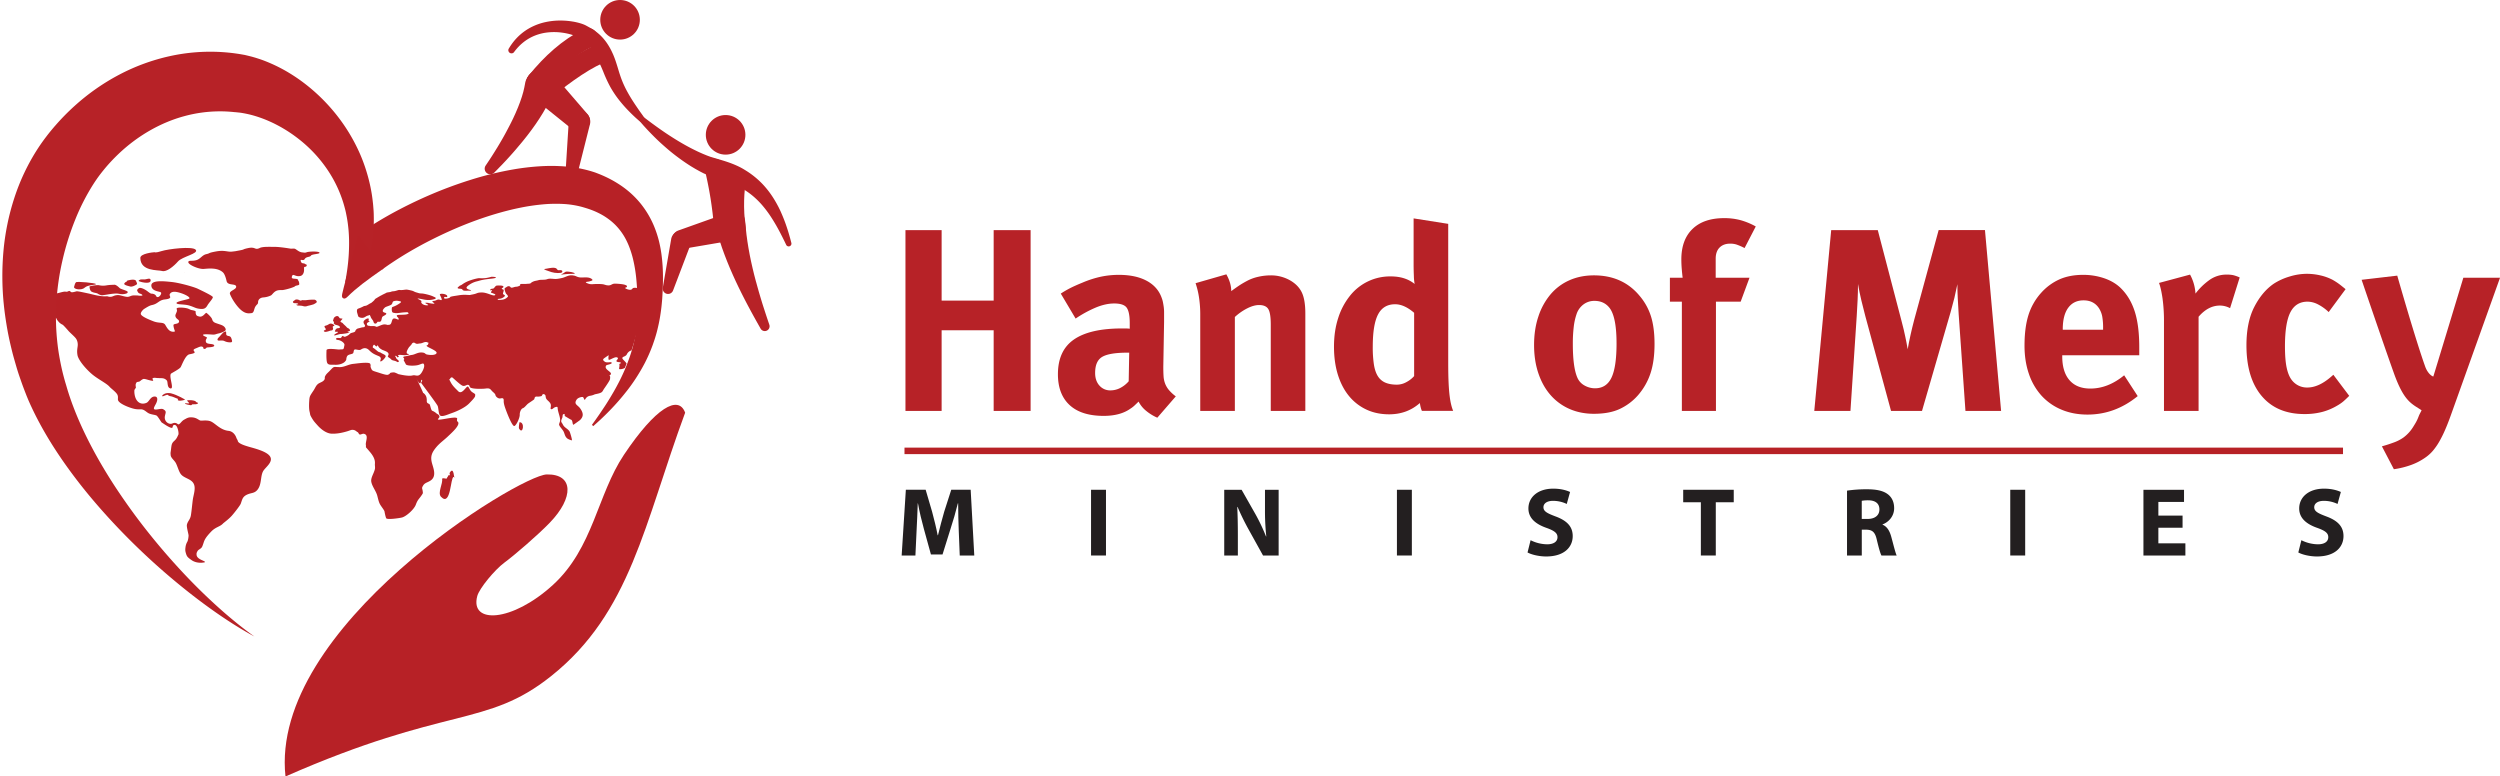
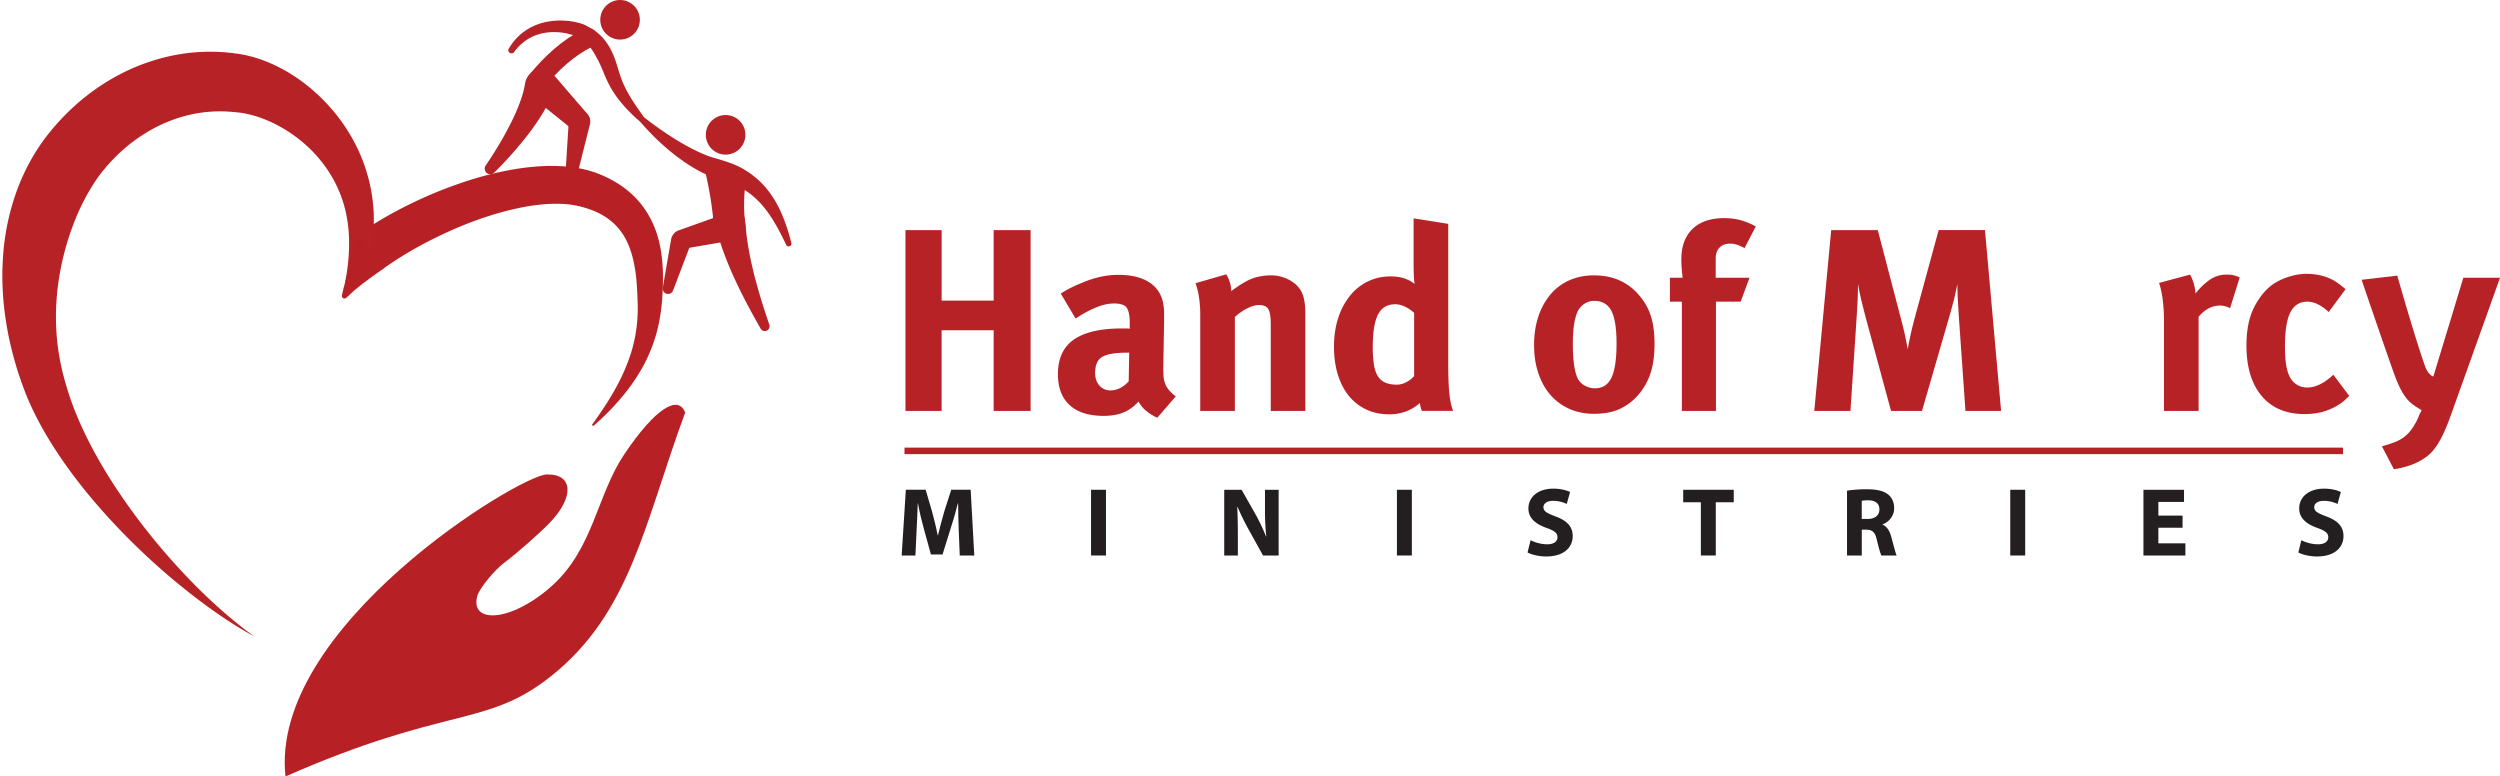
<svg xmlns="http://www.w3.org/2000/svg" id="BG_No_Padding" data-name="BG No Padding" viewBox="0 0 3843.35 1193.68">
  <defs>
    <style>.cls-1,.cls-4,.cls-7{fill:none;}.cls-2{clip-path:url(#clip-path);}.cls-3{fill:#b72126;}.cls-4{stroke:#b72227;stroke-linecap:round;stroke-linejoin:round;stroke-width:30px;}.cls-5{fill:#b72227;}.cls-6{fill:#231f20;}.cls-7{stroke:#b72126;stroke-miterlimit:10;stroke-width:10px;}</style>
    <clipPath id="clip-path">
-       <path class="cls-1" d="M469,978.14C315.27,950.57,162.77,819.63,73.18,630.21s34.19-344.85,214.2-344.85c155.27,0,227.29,104.09,248.66,129.07,80.39-108.93,272.78-115.31,383.3-90.28s80.22,246-35.06,353S608.92,895.17,469,978.14Z" />
-     </clipPath>
+       </clipPath>
  </defs>
  <title>hand-of-mercy-logo</title>
  <rect class="cls-1" width="3843.35" height="1193.68" />
  <g class="cls-2">
    <path class="cls-3" d="M262.56,604.58c10.39,2.61,22.58,9.85,21.92,10-4.66,1.37-9.28,2.14-11.06.58-0.85-.75,1.06-1.44.3-1.88s-4.38-1.7-7.77-3.16c-2.91-1.25-6.23-.9-7.29-2.52-1.64-2.48-8,2.76-9.31,1.42-0.84-.83,3.62-5.35,10.48-4.76" />
    <path class="cls-3" d="M905.56,709.29c-5.23-.73-25.13-0.67-22.68-5.39,0.88-1.69,4.7-2,7.3-1.81,3,0.21,6.26,2.24,9.48,2.76,4.08,0.66,20,2.89,13.91,6.22-2.47,1.34-5.54-1.24-8-1.78" />
    <path class="cls-3" d="M798.58,649.11c0.18-.12-1.6,7.88-0.59,9.71,5.79,10.53,9.65-10.21.59-9.71" />
    <path class="cls-3" d="M524.11,513.49c3.62-.1,14.14-1.81,13-2.54-0.8-.51-2.34.3-2.7-0.72s4.94-.57,3.4-3.3-3.12-1.86-4.89-4-4.56-4.17-5.76-5.79-4.36-1.7-3.62-3.17,4-4.17,2.48-4.23-3.81-.25-4.25-1,0-1.11-2-2.43-5.64.89-6.47,2.65-0.38.61-1.29,4c-0.27,1,.07.22,1.14,1.62s-0.6,1.73.07,2.65a6.29,6.29,0,0,0,2.72,2.13,20.17,20.17,0,0,1,4.58,1.37,4.38,4.38,0,0,1,1.74,1.35c0.32,0.39.89,1.67-.88,2.2s-3.52,0-4.57,1.56-0.09-1.37-1.91,3.23c-0.71,1.8,4.83.33,4.72,1.45s-5.83,3.22-5.89,4.74,9.42-2.42,10.36-1.76" />
    <path class="cls-3" d="M679.63,736c1.93-2.09,6.35.86,7.31-.63,1.32-2-.25-2.33,1.17-1.77,0.23,0.09.59-3,1.47-2.85,3.63,0.54,1.17-2.94,1.5-3.51,7-12,6.77,9.34,7.72,7.6,0.35-.64-0.67-1.56-1.4-1.57-5,0-4.09,46.23-19.3,30.59-6-6.13,3.2-20.62,1.53-27.86" />
    <path class="cls-3" d="M1015.23,535c1.63-1.09.83,1.55,0.64,3.17-0.93.82-4.38,0.57-4.74,0.88a8.55,8.55,0,0,0-1.75,3.08s-6-.69-7.74,0c-2.57,2.43-4.55,0-3.59-2,0.24-.49,2.34-1.69,4.47-3s0.8-4.6,2.16-6.31,6.73,7.14,10.54,4.17" />
    <path class="cls-3" d="M1003,554.13c-1.47,2.35-2.33,8.7-3.31,9.78s-3.4,2-4.86,2.36-2.61-.2-4,0.22-4.3,1.07-4.71,1.91-1.63,2.71-3.6,1.18,2.06-1.7.85-3.09-12.63,2.79-14.81,1.9c-2.43-1,6.31-5.13,12.49-5.58s6.66-5.77,8.55-5.77,0.87,1.69,5.28-1,3.47-8.83,3.9-9.87,2.09-2.32,3.38-1.71,1.63,1.72,2.47,3.7S1004.51,551.78,1003,554.13Z" />
    <path class="cls-3" d="M344.94,510.2c-1.89.39-6.54,6.5-8.45,8.34-0.8.77-2.94,2.78-1.75,4.5,1,1.5,6.25-.51,10.07,1.2a19.23,19.23,0,0,0,8.48,2.06c4.55,0.35,3.71-2.09,2.73-5.06-0.38-1.16-.82-2.88-2.26-3.8-2.23-1.43-2.61-.31-5.23-2-1.48-.94-0.26-4.83-1.36-5.7-0.59-.47-1.49.29-2.24,0.43" />
    <path class="cls-3" d="M113.89,440.94c-1.09,4,11.79,5.79,16.31,1.28s18-4,17.4-5.57-29.26-4.41-30.78-2.69S115,436.91,113.89,440.94Z" />
    <path class="cls-3" d="M149.5,451c-3.39-1-5-.86-8.41-2.46s-3.26-7.56-3.59-7.82c-0.8-.63,10.84-2.92,14.62-2.25a28.48,28.48,0,0,0,11.9.19c6-.94,9.27-0.65,11.67-0.93s6.45,3.32,8.21,5.08,11.14,3.8,12.25,5.65c0.38,0.64.32,2.15-2.31,2.91s-5.69,1.41-11.37.22-17,1.24-21.26,1.79-4.06.77-6.28,0.29A20.72,20.72,0,0,1,149.5,451" />
    <path class="cls-3" d="M215.84,412.69c-0.06-1.1-.14,0,0-0.5" />
    <path class="cls-3" d="M283.72,418.61c0.59-.64,0,1.6-0.1-0.67" />
    <path class="cls-3" d="M1105.07,818.52c0.59-.53,1-1.91,1.77-1.59,3.06,1.39,5.22,1.15,3.89,2.47,0,0,1.15-1.53,1.22-.68,0.24,3.2-1.43,8.54-3.71,9.35-4.9,1.74-7.32,6.27-9.06,7.4-3.41,2.21-11.64-1-11.39-.7,0.83,0.94-1.08,0-1.36-.13-1.75-1.09,1.77-2.23,3.32-3.41,4.34-3.3,13.94-6.38,15.32-12.72" />
    <path class="cls-3" d="M1113.7,819.11c5.32-4.29-2.91-3.79-3.11-6.27-0.08-1,3.56-2.73,3.53-4.8,0-3.45-5-3.59-2.14-4.67,0.78-.3,1.27.48,0.65-0.23-1-1.15-6.22-3.89-5.62-6.46,0.29-1.24,6.52,2.6,5.18,4.31-2.24,2.86,1.12,3.88,3.56,4.69,0.89,0.29-.8-1,0-2.1,1.13-1.6,2.87,3.37,5,4.45,0.79,0.4,3.35-.74,3.36-0.73,1.81,2.1,3.93,5.73.32,4.45-0.51-.18-10.87,10.75-10.7,7.35" />
    <path class="cls-3" d="M852.8,411.81c5,0.86,2.74,4.17,7.08,3.56s5.36,1.49,4.23,3.19-10.48,1.6-16.29-.25-13.89-4.55-10.44-4.82S847.82,410.95,852.8,411.81Z" />
    <path class="cls-3" d="M869.21,418c1.73-.95,5.1-0.29,7.86.06s7.42,2,6,2c-0.14,0,2.78.86-3.23,0.92a133.09,133.09,0,0,0-16.23,1.16c-2.35.44,0.66-1,1.72-1.58" />
    <path class="cls-3" d="M1003.07,428.27a42.61,42.61,0,0,0,5.8.8c1.89,0,7.68.83,7.45,1.41s-8.58,2.57-10.39,2-5.11.14-7.17,0.24a20.2,20.2,0,0,0-2.89.1c-1.57.22-6.62-.71-7.89-1.52s-0.26-1.63-.33-1.27-0.57-.36,1.13-1.1a14.41,14.41,0,0,1,5.91-1c0.94,0.22,1.43.54,3.09,1S1000.73,427.93,1003.07,428.27Z" />
    <path class="cls-3" d="M1019.11,430.14c0-1.18,4.86.56,6.7,0.54s10.13,0.55,9.17,1.51-8.82.58-10.54,0S1019.11,431.32,1019.11,430.14Z" />
-     <path class="cls-3" d="M717.7,433.1c5.55-2.61,15-5.21,18.85-5.48a55.09,55.09,0,0,0,10.16-.15c5.17-.71,8.29-2,9.49-2,2.39,0.08,6.34.35,6.18,1.11-0.34,1.62-8.5,1.76-16.4,3s-8.64,2-14,3.24a35.42,35.42,0,0,0-13.46,7.24c-1.55,1.65-2.16,3,.71,4.44s5.48,1.29,4.85,2-3.53.28-5.7,0.4-6.58.44-7.48-1.69-7.34-.68-7.27-2.52,1.5-1.56,2.25-2.59,1.65-1.08,3.18-1.84S712.15,435.71,717.7,433.1Z" />
    <path class="cls-3" d="M1014.26,817.28c3.32,1.83,14.07-2.48,11.94,5.56-0.66,2.5-17,3-10.54-.65,3.42-1.94-1.4-3.6-1.4-4.9" />
    <path class="cls-3" d="M911.43,754.62c1.24-1-.64,2.16.44,2.19,0.86,0,7.92-5.67,9.8-6.36,2.76-1,6.64-1,9.24-2.13,3.78-1.71,4.73-3.37,7.78-5.78,3.41-2.7-4.94-1.31,4.38-2.21,1.26-.12-0.32-4,0.07-4.45,0.75-.82,2.92,1.79,3.3.6,1.22-3.88,1.61-7.75,5-8.05,0,0,3.92,5,7,4.35,3.45-.72,5.15.59,4.93-0.2-0.51-1.78.9-7.52,4.51-8.22,1.92-.37,2,2.68,2.65-4.84,0.24-2.63,10.7-1.45,13.84,2.24,0.34,0.4-.4,1.52.29,2,0.2,0.14,1.59-2.44,1.7-1.8,0.17,1,.42.63,1.16,1.26,1.81,1.54-2.58,3.87-2.65,4.31-1.07,6.25,3,9.52,10.08,11.12,9.31,2.09,6.8-3.68,8.48-12.77,0.29-1.6.93-8,3.34-8.18,1.29-.12,11.11,24.34,12.46,26.16s6.81,4.66,8.18,6.22c0.89,1,2.68,7.31,6.07,6,13.33-5,12.15,20.88,5,34.81-1.49,2.91-4.31,10.22-6.45,12.89-1.27,1.58-13.07,10.21-12.64,7.57,0.22-1.34-.49-0.52.46,0.49,0.38,0.41-5.77-2.61-5.67-2.56,0.79,0.38.14-.71,0.88-1.15s-8.16,2.71-11.56,1.3c-3.11-1.29-3.88-3.24-6.05-5-0.44-.35-1.23-3.51-1.62-4.09-1-1.47-3.33,1.9-3.72.06-0.46-2.2,2-5-.22-4.68-0.36.05-2.68,5.94-4.1,3.31-0.45-.83,6.41-9.1,3-9s-3.61,7-6,8.39c-1,.6-2-1.06-2.83-1.91-3-3.06-4.1-8.95-13.34-9.73-6.12-.52-14.46,2-20.15,3.76-2.4.75-3,2.7-5,3.33-3,1-5.7,0-8.78.6-6,1.19-9.92-3.86-19.29-.84-0.17.06,1.31-6.67,0.66-9.08-0.9-3.33-9.72-15.79-7.18-15.75,1,0,.77,1.56,1.66,1.49s-1-3.31-1-3.35c1.62-.77,2.26,1.26,1.88,2.62s-2.19-13.27-.08-15" />
    <path class="cls-3" d="M465.75,470.53c-4.51-1.32-8.79,0-9.82-1.72s3.45,0,2.41-1.65-5.37-.47-7-1.5-1.28-2.22,1-3.63,1.32-1.41,3.3-1.62,5.18,1,5.18,1.46c0,0.69,3.27-.1,3.52-0.32,0.44-.38,3.76.33,6.86-0.18a77.14,77.14,0,0,1,12.34-.65c1.39,0.23,3.83,1.86,3.37,3.74-0.27,1.1-4,2.92-4.51,3.27A74.18,74.18,0,0,1,474,470C472.12,470.34,470.26,471.86,465.75,470.53Z" />
    <path class="cls-3" d="M1033.31,715.64c-2-.43-5.59-3.83-7.25-6-1.2-1.6-2.08-5.86-3.21-5.07-0.52.36,2.65-.73,1.9-1.73-0.56-.75-7.47-5.53-8.72-6.3-4.79-2.93-18.72-10.5-24.28-9.72-2.63.37-10.36,9.14-11.85,4.35-1.28-4.13.15-6.18-4.55-7.5-1.26-.35-7.43,0-7,2.72,0.31,2,7.86.76,9.68,2.34,2.58,2.23-4,4.19-6.15,2.33-0.74-.65,3.22,4.56,3.21,4.56-0.83,1.74,2-3.91,2.83-3.87,7.46,0.43,25.12,9.94,17.27,15.25-1.31.88-1.54,2.11-4,2.35-0.57.05,8.42,0.81,8.88,0.88,4.33,0.64,10.45,3.8,9,.57-0.18-.39,2.45-3.19,2.26-3.8-1.29-4.19,7.8,3.28,10.74,5.09s5.47,4.54,10,4.79c1.76,0.1,3.33-.73,1.26-1.18h0Z" />
    <path class="cls-3" d="M513.18,501.19c2.43-.53-1.28-3.27-3.82-3.65s-3.76,1.06-6,2.14-4.69,1-4.51,2.38a7.58,7.58,0,0,0,1.94,3.39c0.44,0.51,0,.81-0.59,1.84s-2.11-.1-2.24,1.05-0.18.74,1,1.61,6.31-.64,8.15-1.43,4,0.05,4.71-2.26-0.62-2.87-.29-3.82A1.78,1.78,0,0,1,513.18,501.19Z" />
    <path class="cls-3" d="M840.2,613.6c1.7,2.35,4.29,3.67,6,6.84s-0.37,7.64.46,8.24c2.38,1.71,3.76-1.94,7.35-2.88,3.94-1,2.94.06,3.56,4,0.86,5.48,4.55,13.38,3.26,18.08s-1.83,3.87-.82,6.39c0.83,2.06,5.17,6.45,6.57,9.47,1.68,3.64,1.86,7.07,5.18,10.05,1.66,1.49,6.43,3.17,7.3,3.17,1.09,0-2.76-12.44-3.35-13.44-2.86-4.83-7.94-5.65-10.53-11.09-2-4.12-3.92-3.12-.67-10.47,0.49-1.12.18-4.27,1.07-4.83,3.91-2.47,1.77,1.82,3,2.65,0.34,0.23,8.24,4.94,8.31,5,4,0.67,2.69,6.67,4.5,8.29,0.12,0.11,10-7,10.15-7.16,5.79-5.57,5.46-10.71.67-17.68-4-5.87-10.56-6.47-5.79-13.81,2-3,6.87-4.25,9.15-4.13s2.37,6.45,4.08,3.59c2-3.32,4.07-4.95,8.05-5.53s6.24-2.09,7.35-2.3c12.38-2.37,10.2-3.59,14.07-9.07s8.61-12.58,8.7-14.18,0.58-4-.4-4.9,0.33-1.19.6-1.39c5.76-4.5-10.92-8.08-6-14.78,0.76-1,9.08-1.89,8.37-4.06s-7.18.84-10.63-1.66-3.36-3.68.24-6.12c9.29-6.29,4.17-3.83,5.63,2.81,0.55,2.5,11-6.36,14.11-2.52,1.2,1.48-2.51,3.81-2.1,5,0.9,2.56,9.19.52,6,3.74-0.92.93-1.87-.2-1.55,1,1,3.71-1.56,7.48.52,7.62,1.82,0.12,7.45-.15,10.64-4.48s-6.68-10-6.52-12.59,5.16-2,7-5.93,6.58-7.12,10.43-5.37c7.35,3.33,16.61-11.15,21.51-15.66s5.38-12.47,4.63-11,3.09-7.32,2.52-8c-2.23-2.49-3-3-5.87-3.05s-4.2.2-7.16,0a14.92,14.92,0,0,1-6.16-1.47c-2.35-1,0,0,10.24-7.74a36.52,36.52,0,0,1,24.37-7.63c5.67,0.09,23-.42,25.41-1.48s10.32-6.09,11.64-6.53,8.34-1.49,9.55-.52-1.15,3.07-.28,3.8,3.62-1.69,7.47-2.75,2.51-3,4-3.35,4.69-1.48,4.77-.48-1.78.82-2.54,2.81-1,3.55-4.25,4.11-6,3.09-10.22,5.39c-4.91,2.67-10.37,4.83-12.76,8.62s3,17.71,3.67,17.79,8.28-8.08,9.42-9.52,8.17-2,7-3.49,0.7-4.38,1.84-4.34,0.73,1.18,2.39.63,0.58-5.09-.48-6-2.26.56-3,.15c-1.58-.85,3.06-5.75,6.48-6.8s16.35-3.38,17.94-2.43c3.38,2,9.82-2,11.35-2.52s11.41-3.8,13.87-4.35,5.63,1.1,7.1.4,1.26-1,.85-1.95-5.93-4.15-6.11-5.11,6.76-.07,7.17-1,1.86-10.35.6-13.1-29.64-4.58-34.16-3.73a96.65,96.65,0,0,1-13.05,1.39c-2.94.08-11.85,0.4-19.6-2.94s-17.61-1.71-22.15-1.55-9.8-3.7-11.68-4.34-6.79-.4-12-0.84-14.59-1.47-17-.51-5.68,5.06-9.92,4.54-3.49-.54-12-1.86-6.34,1.65-9.45,2.57-8.83-1.76-9-2.47,1.9-1.09,2.29-1.38,0.29,0.28.33-.73,1-1.16-2.3-2.63-13.64-2.16-17-2-5,2.58-8.39,2.61-3.52-.2-7.44-1.35-14.43-.73-16.42-0.59a16.78,16.78,0,0,1-9.67-1.51c-5.08-2.18,1.63-2,3.79-2.68s4.35-1.25,4.52-2c0.26-1.14-2.84-3.57-7.53-4s-6.31.1-9.65,0a17.76,17.76,0,0,1-7.32-1.58,14.88,14.88,0,0,0-4.88-1.48,16.06,16.06,0,0,0-8.61.72c-3,1-6,2.54-8.8,3.11s-6.73,1.57-10.53,1.51-8.56-1.12-12.33.33-9.68.43-13.31,1.51-5.62.83-9.11,2.6-2.1,2.4-5.08,2.76,0.92-.18-3.86.3-10.27-.67-10.21,1.28c0,1.07.43,1.22-1.92,2.14a10.52,10.52,0,0,1-4.12,1,14.32,14.32,0,0,0-2.79.48c-1.29.29-2.35,1-4.37,0.95s-1.11-1.5-3.57-2.16-4.29,1.69-6.36,2.54,0.92,7.76,1.36,8.55,4.22,3.9,2.79,5.19-3,3.25-7.24,4.15c-3.78.81-9.07,0.75-8.24-.39s3-.41,5.59-1.42a11.83,11.83,0,0,0,5-3.14c1.91-1.81-2-2.45-2.4-3.73s1.23-4.06,1-5.53c-0.31-2-1.89-.9-2.83-2.23s2.83-1.51,2.43-3.43-5.38-1.71-9.29-1.71-4.22,4.84-7.35,4.88-3.85,1.64-3.73,2.26c0.2,1,2.75-.64,3,0.34,0.15,0.68-2.68,2.63-1.66,3.4s9.1,2.6,5.8,4.11-11.75-4.28-19.84-4.27-6.57,1.57-13.85,2.93-2.72,1-9.19.76A55,55,0,0,0,705,454c-2.46.49-13,1.73-12.92,2.73,0.06,1.78-11.7,4.28-9.09.26,1-1.61,4.11.85,4.58-1,1.06-4.26-12.49-5.78-11.31-2.84s5.34,9.79.6,7.93-5.13,1.15-10.53,1.57,4.42,4.29.6,4.27-9.94-1.53-7-1-5.71-1.24-6.07-.23,8.33,3.72,2.39,3.7c-6.11,0-9.75-4-8.4-5.77s-8.44-4.77-5.07-4.64,8.81,1.73,12,2a30.62,30.62,0,0,0,13-1.08c5.15-1.72-.33-3.35-1.42-3.92-3-1.57-9.54-3.48-15.29-4.5-3.39-.6-4.76-0.1-7.12-0.8s-4.12-1.17-5.37-1.62a31.93,31.93,0,0,1-3.21-1.51c-1.77-.84-6.95-1.82-8.55-2.13s-3.12-.2-6.09.18a20,20,0,0,1-2.73.28,19.6,19.6,0,0,1-4-.13c-1.83-.13-5.24,1.75-8.95,2s-3.21.81-5.42,1.21-2.32.31-3.8,0.65,0.4-.69-2.17.69-4.24,2-6.54,3.31,0.37-.34-2.94,1.54-4.83,2.89-6.5,3.84-1.41,1.83-3.21,3.46-1,1.09-2.15,1.86,0.18,0.46-2.46,1.76-2.88,1.75-5.4,3.13-4.41.93-5.42,1.62a57.91,57.91,0,0,1-5.76,2.69c-1.15.5-3.8,1.06-4.21,2.39a7.41,7.41,0,0,0-.26,3.46c0.14,1.3,1.24,4.48,1.74,6.51s6,3.85,9.58,2,2.21-1.63,5.35-2.71c3.19-.47,2.46-2.88,4.7,2.84,0.53,1.36,2.28,3.34,3.29,5s0.73,4,3.14,4.41,2.89-1.86,3.82-2.64,4.71,1.54,5.87-2.68,0.81-5,3.29-6.29,7.16-3.87,1.91-5.15-2.83-5.11.31-7.94c1.4-1.26,6-2.3,9.16-4s1.67-4.81,4.23-5.61a14.15,14.15,0,0,1,7.44-.42c2.09,0.45,5.71.6,2.65,3.05-9.37,6.65-12.17,5.39-12.71,7.14s-0.36,5.33.39,6.66,1.58,1.27,4.84,1.79,8.49-.83,13.08-1.08,6.69-.44,5.95-0.17c-1.06.39,4,1.29-.59,2.91s-16.1.19-16.23,2.18,2.82,2.93,2.91,5.42-4.66-2-8-.78-1.95,8.86-6.5,9.48-2.2-.21-6.81-0.56-11.36,4.38-13.24,3.59-2-1.14-6.47-1-3.95-.33-3.46-0.57c0.19-.09-3.47,1.06-4.35-2s3.55-3.46,4.07-4.74-2.29,1.35-1.31-2.81-8.26.47-8,4.07,2.83,3.83,2.12,6.18-2.2,1.12-6.23,2.35-4.83.94-6.1,2a5.93,5.93,0,0,0-2.41,3.05c-0.23,1-1,1.74-5,2.72s-3.07,2.37-6.91,4.42-5.33,2.42-6.81.52c-2.45-.33-2.11,3.25-4.48,3.2s-6.46-.82-6.33,1.26,2.4,1.19,5.42,2.27,5.72,3,7,5.2c0.8,1.38.3,2.37-.09,4.45-1,5.35-1.25,3.74-7.61,4.46-1.94.22-19.29-2.85-19.46,1.15-0.19,4.57-.6,16.17,1.16,19.58s6.42,2.56,12.58,2.72,11.94-2,14.59-4.85c3.3-3.55,1.22-3.3,3-7.7s9.11-3,9.93-6,0.52-5.35,3.59-5,5.87,1.54,8.1.11,7.13-4.31,12.42.92,8,6.34,14.64,9.1,1.25,7.55,2.91,8.24,7.64-5.32,8-7.76-5.23-3.83-7.72-5.72c-0.82-.63-2.34-0.52-3.77-1.51-2.89-2-6.12-5.26-7.52-5.75-2.09-.73.38-5.46,1.45-4.86s1.72,1.81,3,2.48c1.61,0.86.79-2.57,2.8-1a10.45,10.45,0,0,0,4,4.78c3.28,2.2,2.22,1.3,7.9,3.75s4.57,5.42,3.4,7.17,3.56,3.45,4.92,5.27,4.45,1.67,7.24,2.88,2.38,1.73,3.67,1.13c3.25-1.5-2.89-4-3.47-6.42s-2.16-2.35-.79-3,3.22,3.05,2.71,1.95c-0.06-.13.51,1.28,2.46-0.88,0.58-.64-2.68-1-0.73-2.08s6.09,0.07,10,0,9.09-1,4.2-2.16,4.22-12.93,2.64-10.75,6.78-7.5,4.43-5.08,0.9-2.95,4.11-.77,4.36,1,7.86.74,5.09-1.74,7.94-2.16a5.82,5.82,0,0,1,4.45,1c0.81-.53,1,0.1,0,2.56s-1.94.25-2.13,2.17,15.37,7.08,15.27,10.71-8.84,4.13-15.21,2.59c-2.77-.67-2-2.8-8-3s-10.19,3.16-14.49,3.72-5.2,1.37-10.59,2.16-1.88,2.54-1.7,3.38c0.26,1.16.35,1.79-.69,2-0.46.08,2.92,5.77,3.31,6.78,0.88,2.29,10.38,2.72,16.84,1.72s10.05-4.88,11.19-1.19-1.71,9-3.08,11.38c-5.41,9.33-9.68,4-14.29,5.28-8.21,2.37-27.78-3.68-23.17-2s-4-2.75-6-2.65c-7.79.39-4.94,1.75-7.08,2.75s-1.53,2.55-15.65-2.18c-10.39-3.25-10.39-2.86-12.16-7s0.29-3.25-1.32-6.72-21.75-.29-25.83.08c-7.68.68-13.66,5.08-21.11,5-10-.07-7.87-2.1-15.55,6-2.87,3-5,4.3-6.92,8.24-1,2.11.47,3.25-1.51,5.76-2.47,3.12-7,3.8-9.7,6.18-3,2.66-4.08,6.1-6.24,9.38-5.42,8.23-6.32,8.82-6.8,15.21s-0.57,13.57.46,17.65,0.56,4.48,1.69,6.57a64.3,64.3,0,0,0,4.51,7.45c1.43,1.92,3.13,3.88,6.54,7.63,5.34,5.87,13.3,11.89,21.16,12.23,8.34,0.36,17-1.51,24.85-3.91,2.09-.64,5.19-2,6.68-2,5.22,0,5.82,2.36,8.94,3.83,0.45,0.21,1.38,2.93,2.66,3.35,1.58,0.52,4.27-1.59,6.48-1.1,8.13,1.8,2.24,12,3,16.94,0.94,6-2.62.28,6.69,11.44s7,17,7.21,19.68c0.44,5.14.4,5.81-1.41,10.6s-5,10.2-4.13,15.08c1.25,7.31,7.42,14.28,9.3,21.81,1.76,7,2.53,10.09,4.33,13.21s5.5,7.64,6.61,10.23c0,0.07,1.37,8,2.64,10.75s19.95,0,24.09-1c6.42-1.49,18.76-12.34,21.5-19.8s4.54-8.24,8-13.14,2.87-4.5,2.72-6.26c-0.54-6.41-2.45-5.13.69-10.26,2.85-4.65,8.43-4.55,13-8.8,7.17-6.71,2.53-17.69.47-25.18-2.93-10.61-.2-16.68,6.94-25.15,5.09-6,11.18-10.16,17-15.65,6.68-6.35,21.68-19.43,14.93-23.63-1-.62,0-4.58-0.31-4.87-3.68-3.66-34.59,6-28.78.58,4.76-4.47-2.27-7.27-2.77-7.75a20.27,20.27,0,0,0-6.61-4.19c-1.83-.69-3-7.83-3.82-9.5-0.6-1.23-3.56-1.9-4.1-3.1-1.14-2.56.1-2.72-1-7.91s-6.9-8.61-5.16-6.51-10-22.25-10.07-22.38c-0.36-1.32,3,7.53,5.58,7.1,1.23-.21,1.33-5.83,2.47-5.25,1.42,0.73-.23,3.15-1.07,4.51-0.12.19,23.71,31.64,25.51,35.65,1.34,3,1.2,12.86,3.87,14.72,3.41,2.38,12.22-1.85,16.13-3.17,9.79-3.3,22.55-9.11,29.05-16.17,1.31-1.43,8.25-8.17,8.5-10.55,0.33-3.22.63-2.81-3.9-5.71s-4.69-6.73-7-8.8-9,13.33-15.18,6.95,0.43,0.68-5.39-5.48-6.71-10.09-7.9-11.65,2.52-1.92,1-2.1c-0.6-.07,1.9-3,3.64-1.64s12.32,11.59,15.78,12.59,6.16-2.07,8.35-1.45c3.51,1,.42,3.53,5.09,4.89,5.81,1.69,16.7,1.17,19.57,1s7.2-1.54,9.91,1.37,1,1.41,3.47,3.66,3.56,3.22,3.88,5.07,4,5.63,7.65,4.86,5.15-.44,5,3.79,1.62,9.28,3.7,14.85c2.78,7.46,9.67,24.55,12.66,23.79s8.52-12.77,8.28-17.46c-0.18-3.45,1.81-8.86,4.69-9.87s5.93-5.53,8.19-7.17,7.79-5.16,9.1-6.33-0.07-4.66,4.52-4.44a17.33,17.33,0,0,0,6.44-.67c1.86-.12,1.29-3.91,4.18-3,2.56,0.82,1.14,1,2.28,1.69C838.9,607.84,838.51,611.25,840.2,613.6Z" />
    <path class="cls-3" d="M296.92,621.56c1.67,0.2,6.19.07,7.22-1.23,1.36-1.71-2-1.15-2.7-2.53-1.43-3-13.88-3.16-13.92-1.81,0,0.42,3.13,2.73,3.27,4,0.08,0.72-6.28-.59-6.46.23-0.26,1.19,7.36,2.62,8.86,2.75C295.65,623.16,294.09,621.22,296.92,621.56Z" />
    <path class="cls-3" d="M928.83,663.88c-2.52-1-7-5.67-7.89-3.9-0.72,1.36-14.51,12.89-18.33,14.58-5.46,2.42-7.64,1.24-5.74,9.52,0.1,0.44.89,7,7.35,7,2.46,0,4.57,1.82,6.69,2.13,5,0.73,3.7,3.63,8.56-1.92,0.71-.81,12.74-15.78,8.65-12.95-2.05,1.42-5.74-10.15-4.89-10,1.32,0.22,3.64.6,3.81-1.14,0.1-1-1.61-1.09-.94-1.61,0,0,4.32-1,2.74-1.66h0Z" />
    <path class="cls-3" d="M199.27,440.25c-1.08-.42-8-1.66-8.29-3.73-0.22-1.71,3.69-3.95,3.71-3.62,0.06,1.14.41,0.12,0.31-1-0.07-.75,12.09-3.79,13.85-0.41,0.91,1.75,2.27,4.65,1.75,5.35-0.92,1.25-8.31,5.13-11.33,3.37" />
-     <path class="cls-3" d="M221.56,429.59c-0.89-.11-6.31-0.45-6.94.87-0.14.3-1.52-.19-1.36,1.58,0.06,0.71,18.78,6.37,18.37-1.24-0.25-4.74-6.75-.93-10.07-1.21" />
    <path class="cls-3" d="M297.09,742.47c4.76,7.11.36,17.9-.7,25.92s-1.65,15.81-2.87,23.6c-1.07,6.82-4.94,9.1-6.16,14.62-0.75,3.4,2.3,13.57,2.54,16.45,0.09,1.07-.54,7.51-2,9.89a22.09,22.09,0,0,0-2.76,8.66c-0.54,3.92-.38,5.7,1.08,10.29,1.37,4.31,3.48,5.77,8.24,9.16,8.82,6.27,20.73,3.59,20.73,3.08,0-2.24-12.7-4-13-11.37-0.12-2.47.07-2.87,1.25-5.16,1.69-3.3,5.62-3.47,7.41-7.31,1.14-2.45,2.37-6.86,3-8.35,1.4-3.39,3.4-6.92,10.58-14.48S338,810,342.75,804.92c1.18-1.27,8.89-6.69,13.83-12.33s12.63-15.76,13.54-18.24c2.52-6.87,2.55-11.48,12-14.89,4.9-1.77,9.1-1.37,13.16-5.91,7.3-8.17,4.82-20.87,9.1-28.9,3.2-6,15.56-13.86,11.17-22.26s-24.5-13.08-32.86-15.54c-3.26-1-16.32-4.46-17.11-9-0.29-1.69-1.53-2.82-2.23-4.88-1.83-5.38-6.22-10-11.86-10.57-12.67-1.38-19.76-10.85-26.89-14.33-5.67-2.76-14.32-1.06-16.28-1.5-3.33-.75-5.67-4.66-14-5-5.28-.2-7.8,1.82-11.09,3.54-4.93,2.57-7.26,9.14-10.11,6.76a7.1,7.1,0,0,0-7.82-1c-5.28,2.63-13.26-2.68-11.84-10.88,1-5.72,3.28-7.61-2.66-10.91-3.35-1.86-12.18,2.28-14-.38-0.84-1.22,1.18-4.8,2.46-7.07,2.85-5,4.2-11.66-1-12-6.92-.5-8.78,7.85-13.07,9.66-7.35,3.09-13.66.08-16.75-7.3a28.61,28.61,0,0,1-1.83-12c0.12-1.33,2.32-3.63,2.32-4,0-1.23-1.06-4.53.28-6.77,1-1.65.57-1.82,2.79-2.16,3.43-.52,2.36-0.73,3.83-1.47,0.54-.69,3.94-3.24,5.5-3.07,3.17,0.33,4.68,1.06,7.38,1.74,2.95,0.74,7.56,2.09,6.68.25-0.58-1.21-1.13-2.19-.89-2.71s1.93-1.26,4.85-.88c8,1.05,12.32-1,17,3.89,2.11,2.23.08,10.57,5.26,12.2,7,2.22-2.06-17.23,1.06-22.37,0.55-.9,13.35-7.14,15.14-10.34,2.13-3.81,7.21-18.33,13.37-19.62,1-.2,7.66-1.31,8-2.68,0.56-2.28-4.89-3.81,1.8-6.41,4.69-1.82,8.35-4.32,11.05-1.9,1.19,1.07-.53,2.68,2.85,2.7,1.29,0,2.18-2,3.47-2.24,1.52-.3,12.54-0.22,10.83-3.44-1.61-3-11.31-.73-12.59-5.08-1.37-4.66,3.63-6.23.34-7.61-8.1-3.42-6.42-4.84,7.6-3.81,6.67,0.49,5.75-.21,10.34-1.33a32.92,32.92,0,0,0,10.4-3.83c1.44-.81,2.65-2.15.75-5.15-2.38-3.76-6.57-4.55-11.37-6.26-3-1.07-5.27-1.52-7.08-3.77s-0.59-3-3.67-6.61a39.09,39.09,0,0,0-6.42-6.19c-1.52-1.17-5.24,7.36-11.54,5.44-1.89-.58-3.71-0.73-4.59-3.23-1-2.69-.24-3.52-0.62-4.54-0.56-1.49-10.55-2.78-7-2.15,0.57,0.1-2.29-1.06-4.15-1.91-4-1.84-18.11-2.87-18-.16,0.05,1.46,1.08,2.25,0,5.08s-2.21,4.43-1.92,6.28c0.81,5.13,6.86,5.28,5.45,9.22-1.29,3.6-8.6,2.1-8.46,4.93,0.21,4.21,2.3,8.94,2.27,9.08-0.27,1.44-5.36,1.22-8-.72-2.87-2.13-4.56-5-6.72-8.73-3-5.16-8.94-2.06-18.38-5.74-5.49-2.13-19.17-7.45-19.38-11.44-0.15-2.72,3.75-6.65,5.16-7.54,5.44-3.38,8.65-5.27,11.86-5.93,9.26-1.91,10.15-6.86,18.58-8.48,1-.19,7.91-0.58,9.31-2.68s-2.4-3.89.68-7.1,8.89-2.54,16.53,0,14,6.47,12.57,8.09-20,4.26-19.78,7.06,11.8,1.31,20.22,4,8.82,4.06,15.44,4.87,9.26-.75,11.84-5.24,8.17-9.89,8.38-12.71c0.15-2-20-11.35-23.82-13.23-7.88-3.32-28.32-8.91-39.64-10.08s-31.72-3.46-31.08,5.74,13.6,8.46,14.85,10.52-2.51,7-4.95,6.92-1.28-.08-3.14-2.51-5.4-2.66-6.13-2.73-1.17.57-6.12-3.3-12-7.08-14.19-4.8-2.66,2.17-1.83,4.06c2.11,4.85,4.06,3.26,6.93,5.37s-2,2.12-5.79,1.6,1.19,0-5.52-.24-7,3.16-13.41,2-9.58-3-13.92-2.38S175.35,455,172,456s-7.11-.59-7.11-0.59c-10.15,1.1-23.25-3.07-29.18-4.3s-16.26-3.62-18-3.25-7.39,2.37-8.84.87c-3.31-3.42-3.37.43-8-.33s-14.46,4.51-23.13,3.26-17.83-2.24-28-3.14c-8.8-.79.5-0.07-6-0.47s-8.5-1.36-17.12-1.84A88.24,88.24,0,0,1,13.92,445c-4.11-.61-9.36.87-12.41,0.84s-11,3.37-12.57,4.43-3.93,1.38-7.16,2-6.42.64-6.42,1.47,11,2.1,11.42,4.4-2.18,2-5.18,2.61a54.45,54.45,0,0,1-7.27,1.4c-6.28.95,1.63,3.26,4.34,4.63s15.91,0.66,16,2.15-15.75,5.36-15.72,7,1.81,2.94,5.11,5.37,2.47,2.44,6.54,4.35A16.49,16.49,0,0,0,0,487.19c2.85-.19,6.81-1.91,7.16-0.74,0.49,2-2.4,5.88-12,8.73s-8.12,3.66-4,2.91,8.81-1.35,12.14-3,9.9-3.84,12.59-5.72,6.48-4.93,9.9-5,4.34-1.15,7.33-2.11,7-2.86,10-2.77,8.14,2.06,11.42,2.15,13.86,1.16,17,3.47,4.78,2.42,10.4,2c2.05-.15,4.75,1.94,4.92,2.76,0.27,1.36,3,4.65,4.76,6.36a19.82,19.82,0,0,0,4.69,3c1.08,0.63,6.17,6.22,8.77,9.3s10.64,9.69,12.35,12.93a16.09,16.09,0,0,1,2,6.39c0.74,5.15-2,9.42-.19,18.73,1.91,7.85,12.82,20.79,22.61,29,8.88,7.42,22.31,13.89,26.71,19.19,2,2.42,10.09,8,12,12.24,1.76,3.94-.2,6.53,1.35,9.19,3.35,5.77,20.78,12,26.64,12.73,3,0.4,2.57.33,7.93,0.33s8.29,4.28,12.33,6.23,10.06,2.2,12,3.47c2.2,1.47,7,10.17,7.9,10.64,1.45,0.73,15.89,11.37,16.61,7.19,0.28-1.59,1.07-4.7,4.51-3.13s5.45,12.92,4.32,14.71c-0.84,1.34-1.57,4.24-4.17,7.33-1.36,1.62-3.54,3.2-4.56,4.82-1.22,1.94-1.68,2.93-2.46,9.79-0.8,7-1,4.59-.58,9.5,0.35,4.21,5.76,7.86,8,12.17,2.51,4.79,4.53,12.84,7.54,16.81,4.76,6.29,14.73,7,19.16,13.66h0Z" />
    <path class="cls-3" d="M289.52,403.2c-0.06-3.72,5.35-1.22,12.16-3.21s8.91-7.82,15.53-9.28,1.7-1.75,15-4.16,17.47,1.1,24.6.24,1.73,0,11.25-1.76,3.35-1.45,13.21-3.6,10.51,1.78,14.54,1,2.85-1.61,7.47-2.36,8.8-.59,18-0.59,22.38,2.31,25.31,2.74,5.35-.9,8.12.93,5.77,4.42,9.7,4.83,4.35,0.86,7.37-.26,18-1.76,19.36.61S479.56,390.4,478,393s-7.2,1.25-9.5,5.19-7.14-1.07-6.17,3c1.2,5,4.38,2.83,6.42,4.4s3.15,0.64,2.75,2.66c-0.46,2.29-3.47,1.87-3.73,2.28-0.91,1.41.42,4.94-1.08,8.93s-4.36,5.59-9.39,5-7.24-4.23-8.63,1,9.54,1,9.84,5.69c0.07,1.08.68,2.28,0.85,1.13,0.14-.93.32,1.12,0.69,3.8s-2.2,2.15-5.73,3.43,2.53-.7-2.72,1.64-15.1,4.66-17.37,4.77-6.81-.42-10.44,1.7-5.58,5.75-7.38,6.61a32.2,32.2,0,0,1-11.48,3c-5.7.44-8.06,3.93-8.16,7s-0.4.91-.36,2.2c0,1.07-1.38,1.23-3.73,4.79s-1.89,9.67-6,10.14-8.53,1.23-15.2-4-14.74-17-17.88-25.27c-2-5.29,10.23-6.7,9.45-11.68s-13-.86-14.7-8.3c-1.08-4.75-2.9-10.81-5.54-13.28-8.77-8.21-23.85-5.76-29.86-5.4C305.14,413.89,289.58,406.92,289.52,403.2Z" />
    <path class="cls-3" d="M248.46,386c9.85-3.18,47.59-7.9,52.47-2s-20.65,10.31-27.3,17.93-17.76,16.61-24.4,14.68-33.22.94-33.5-20.09c-0.09-6.59,19-8.68,22.09-8.82C237.82,387.72,238.61,389.17,248.46,386Z" />
  </g>
-   <path class="cls-4" d="M836.58,140.78c14-14,58.13-46.84,82.76-56.64" />
  <path class="cls-5" d="M1145.56,340.19l0.66,7.18,0.35,3.77,0.45,4.1,0.51,4.68c0.16,1.64.46,3.46,0.7,5.31L1149,371l1,6.21c0.64,4.28,1.52,8.77,2.36,13.44,0.44,2.33.95,4.69,1.43,7.1s1,4.83,1.55,7.27l1.67,7.39,1.8,7.44c0.59,2.49,1.27,5,1.9,7.44s1.28,4.94,2,7.38l2,7.26,2,7.08c1.36,4.65,2.72,9.14,4,13.4s2.58,8.28,3.79,12c2.38,7.43,4.45,13.61,5.9,17.94l2.29,6.8v0a7.37,7.37,0,0,1-13.41,6l-3.55-6.3c-2.25-4-5.48-9.75-9.27-16.7-1.91-3.46-3.93-7.26-6.08-11.27s-4.37-8.27-6.64-12.71l-3.44-6.77-3.45-7c-1.17-2.35-2.31-4.74-3.45-7.15s-2.31-4.81-3.41-7.26l-3.33-7.32-3.2-7.33c-1.07-2.43-2.09-4.86-3.07-7.27s-2-4.79-2.92-7.15c-1.83-4.74-3.66-9.31-5.22-13.72l-2.33-6.42-2-6.06c-0.65-2-1.31-3.77-1.86-5.63l-1.61-5.22-1.41-4.61-1.05-3.66-2-6.92a23.28,23.28,0,1,1,44.75-12.89A24.86,24.86,0,0,1,1145.56,340.19Z" />
  <path class="cls-4" d="M1098.5,259.14a580.37,580.37,0,0,1,14,88" />
  <path class="cls-5" d="M1043.14,354.23l72.61-25.88a21.37,21.37,0,1,1,14.35,40.26,22.94,22.94,0,0,1-3.59.94l-76,12.94A14.66,14.66,0,0,1,1043.14,354.23Z" />
  <path class="cls-5" d="M1018.95,442.27l12.93-75a15.58,15.58,0,0,1,30.7,5.29,16.57,16.57,0,0,1-.79,2.9l-27.07,71.13A8.21,8.21,0,0,1,1018.95,442.27Z" />
  <path class="cls-5" d="M851.07,139.78l-2.39,6-0.6,1.5-0.86,2-2,4.42c-1.4,3.3-3,6.23-4.82,9.71-0.87,1.73-1.86,3.44-2.88,5.21L834.4,174l-3.49,5.58-1.8,2.88-1.91,2.85-3.92,5.82-4.14,5.81c-1.38,2-2.83,3.88-4.28,5.81s-2.88,3.88-4.37,5.76c-3,3.79-5.94,7.57-9,11.19s-6,7.16-8.89,10.56-5.78,6.61-8.51,9.64-5.32,5.88-7.77,8.46-4.65,5-6.67,7-3.73,3.89-5.2,5.35l-4.57,4.62a8.59,8.59,0,0,1-13.25-10.83l0.08-.12,3.52-5.25c1.13-1.66,2.45-3.72,4-6.06s3.23-5,5.06-7.92,3.77-6.09,5.83-9.44,4.13-6.94,6.28-10.63,4.31-7.54,6.41-11.48,4.22-7.93,6.29-11.94c1-2,2-4,3-6s2-4,2.86-6l2.71-5.92,2.46-5.8,1.2-2.82,1.07-2.78,2.07-5.36,1.74-5.07c0.56-1.63,1.12-3.2,1.53-4.71,0.85-3,1.81-5.87,2.19-7.94l0.71-3,0.32-1.35,0.31-1.58,1.22-6.29V127a22.82,22.82,0,0,1,44.8,8.68A24.3,24.3,0,0,1,851.07,139.78Z" />
  <path class="cls-4" d="M904,58.19C873.52,73.36,847.58,97,824.75,125.14" />
  <path class="cls-5" d="M879.94,198.87l-62.6-50.35a23.92,23.92,0,1,1,30-37.28,25.57,25.57,0,0,1,3.13,3l52.42,60.88A16.57,16.57,0,0,1,879.94,198.87Z" />
  <path class="cls-5" d="M869.18,269.14l5.24-83.21a16.52,16.52,0,0,1,33,2.08,17.65,17.65,0,0,1-.47,3L886.6,271.86A8.85,8.85,0,0,1,869.18,269.14Z" />
  <path class="cls-4" d="M1131.47,352.14c-4.39-32.32-2.5-60.34.77-77.33" />
  <circle class="cls-5" cx="953.23" cy="30.43" r="30.43" />
  <circle class="cls-5" cx="1115.51" cy="207.28" r="30.43" />
  <path class="cls-5" d="M781.94,75.07l1.71-2.79a96.22,96.22,0,0,1,5.68-8,85.6,85.6,0,0,1,10.52-11.07,83.51,83.51,0,0,1,16.56-11.28,90.26,90.26,0,0,1,22.43-8,108.39,108.39,0,0,1,26.39-2.3,116.34,116.34,0,0,1,14,1.31,94.34,94.34,0,0,1,14.42,3.34c1.24,0.4,2.5.85,3.83,1.39,0.66,0.27,1.34.56,2.06,0.9,0.35,0.16.74,0.36,1.12,0.56l0.86,0.46,3,1.65c1.05,0.57,2.13,1.19,3.2,1.81a78.5,78.5,0,0,1,12.9,9.13,71.48,71.48,0,0,1,5.75,5.63c0.92,1,1.73,2,2.57,3s1.63,2,2.4,3.06a90.12,90.12,0,0,1,7.84,12.71c1.15,2.15,2.09,4.3,3.09,6.46l0.18,0.4,0.15,0.32L942.71,84,943,84.72l0.62,1.52c0.45,1.14.94,2.35,1.34,3.44,1.66,4.42,3,8.76,4.27,12.85s2.38,8,3.57,11.61,2.44,7.13,3.79,10.48,2.79,6.56,4.29,9.65,3.1,6,4.68,8.86c3.17,5.65,6.38,10.76,9.33,15.25s5.67,8.37,7.87,11.6L989.93,180l0,0.06a4.63,4.63,0,0,1-6.83,6.16l-2.48-2.18c-0.8-.72-1.81-1.59-3-2.65l-3.92-3.67c-2.92-2.78-6.4-6.23-10.28-10.35s-8.1-9-12.47-14.56a157.78,157.78,0,0,1-12.81-19.35,207.33,207.33,0,0,1-10.69-23.21c-1.61-3.88-3.18-7.62-4.89-11.23-0.43-.92-0.84-1.7-1.26-2.57L920.64,95l-0.38-.73-0.09-.18a0.27,0.27,0,1,1,0,0l0-.08L920,93.71,918.52,91c-0.46-.92-1-1.8-1.45-2.68-1.92-3.59-3.93-7-6-10.25-0.52-.81-1-1.64-1.58-2.39s-1.06-1.57-1.64-2.28a49,49,0,0,0-3.48-4.25,49.49,49.49,0,0,0-8.47-7.37c-0.83-.57-1.66-1.14-2.55-1.7s-1.8-1.16-2.75-1.76l-1-.62c-0.27-.17-0.6-0.36-1-0.55-0.71-.38-1.51-0.76-2.36-1.13a73.94,73.94,0,0,0-11-3.68,97.17,97.17,0,0,0-11.52-2.21,91.09,91.09,0,0,0-22.23-.21,75.12,75.12,0,0,0-19.23,4.82,70.28,70.28,0,0,0-14.78,8.11,74,74,0,0,0-10,8.66c-2.57,2.66-4.43,5-5.62,6.45l-1.94,2.57,0,0A4.9,4.9,0,0,1,781.94,75.07Z" />
  <path class="cls-5" d="M990.65,180.82l2.75,2.09,3.3,2.51,4.43,3.3c1.64,1.24,3.51,2.58,5.53,4.05s4.2,3.05,6.57,4.7c4.7,3.33,10,7,15.94,10.85s12.35,7.87,19.27,11.88,14.31,8,22,11.68c1.93,0.93,3.87,1.89,5.86,2.74s4,1.81,6,2.6,4,1.71,6.09,2.43l3.08,1.14,0.77,0.29,0.39,0.14,0.19,0.07,0.1,0-0.52-.21,1.68,0.54c8.3,2.59,17.56,5,27,8.36a149.41,149.41,0,0,1,14.34,5.93c1.2,0.58,2.4,1.21,3.6,1.81l1.8,1,0.9,0.49,0.45,0.25,0.37,0.22,3,1.83,3.46,2.18a130.58,130.58,0,0,1,23.51,19.52,141.09,141.09,0,0,1,17,22.18q3.47,5.59,6.3,11c1,1.79,1.83,3.59,2.71,5.34s1.66,3.49,2.4,5.21c3,6.83,5.48,13.15,7.43,18.81s3.5,10.6,4.69,14.68,2.06,7.31,2.63,9.51l0.87,3.37a4.26,4.26,0,0,1-8,2.9v0s-2-4.32-5.74-11.74c-1.87-3.7-4.15-8.17-6.9-13.19s-6-10.57-9.72-16.38a173.87,173.87,0,0,0-13-17.76,125.7,125.7,0,0,0-16.85-16.76A110.81,110.81,0,0,0,1135.67,287l-2.7-1.28-3.24-1.46-2.84-1.27c-1-.39-1.9-0.8-2.89-1.18-3.91-1.55-8.08-3-12.38-4.42-8.62-2.9-17.74-5.85-27.12-9.75l-1.63-.68c0.1,0-1.25-.5-0.73-0.3l-0.1-.05-0.21-.11-0.42-.21-0.84-.43-3.33-1.71c-2.23-1.11-4.34-2.37-6.48-3.54s-4.19-2.45-6.26-3.67-4.05-2.5-6-3.76c-7.88-5.1-15.15-10.41-21.86-15.6s-12.72-10.45-18.21-15.34-10.31-9.56-14.48-13.79c-2.1-2.1-4-4.08-5.81-5.94s-3.4-3.56-4.84-5.14l-3.84-4.2-2.73-3.13-2.27-2.6A4.58,4.58,0,0,1,990.65,180.82Z" />
  <g id="Yes">
    <path class="cls-3" d="M549.78,360.93l1.86-1.29,2.28-1.58,3.46-2.36c1.33-.91,2.76-1.86,4.33-2.9s3.3-2.17,5.17-3.38c3.73-2.42,8.06-5.13,12.92-8.1,9.74-5.92,21.69-12.82,35.68-20.08s30-15,47.79-22.57,37.46-15,58.74-21.72a509.05,509.05,0,0,1,68.69-16.76,375.62,375.62,0,0,1,37.91-4.46,275.21,275.21,0,0,1,40.25.18,190.34,190.34,0,0,1,42.19,8l2.66,0.86,0.67,0.22a6.17,6.17,0,0,1,.61.21l0.27,0.1,1.08,0.41,2.15,0.83,2.57,1,2.66,1.07,2.48,1.07c1.65,0.7,3.29,1.46,4.93,2.23a168.48,168.48,0,0,1,19.26,10.57,149.48,149.48,0,0,1,18,13.39,140,140,0,0,1,15.76,16.2,141.66,141.66,0,0,1,22.31,38.06,162.41,162.41,0,0,1,6.47,20.07,193.71,193.71,0,0,1,3.85,19.89,267.72,267.72,0,0,1,2.43,38.09c0,6.12-.17,12.13-0.44,18q-0.19,4.41-.45,8.73l-0.26,4.3-0.37,4.34-0.42,4.38c-0.16,1.49-.28,3-0.47,4.45-0.34,2.9-.7,5.79-1.13,8.66-0.83,5.73-1.81,11.39-3,16.93s-2.48,11-4,16.27c-0.78,2.64-1.54,5.26-2.4,7.83s-1.72,5.11-2.6,7.61a239.36,239.36,0,0,1-12.17,28,276.82,276.82,0,0,1-14,23.93c-2.38,3.67-4.79,7.17-7.19,10.52s-4.82,6.53-7.22,9.55a356.33,356.33,0,0,1-26.14,29.85c-7.64,7.83-13.9,13.67-18.23,17.58L912,655.09,910,653.18l5.17-7.22,6.09-8.72c2.35-3.46,5-7.42,8-11.92s6.11-9.47,9.41-15c0.84-1.36,1.65-2.79,2.49-4.22l2.58-4.38c1.67-3,3.47-6.09,5.16-9.36a289.07,289.07,0,0,0,19.48-44.57,220.85,220.85,0,0,0,7.2-26.24c0.46-2.29.94-4.59,1.32-6.93s0.77-4.69,1.11-7.07c0.66-4.76,1.27-9.59,1.64-14.51s0.64-9.93.74-15c0.06-2.54.05-5.11,0-7.69,0-1.3-.05-2.53-0.08-3.8l-0.12-3.93-0.31-8.12q-0.16-4.1-.37-8.19c-0.29-5.46-.67-10.9-1.19-16.31a224.8,224.8,0,0,0-5.14-31.77,147.93,147.93,0,0,0-4.46-15,115.16,115.16,0,0,0-5.9-13.94A92,92,0,0,0,946,345.81a89.17,89.17,0,0,0-10.84-9.26,96.64,96.64,0,0,0-12.31-7.69,114.42,114.42,0,0,0-13.66-6.12c-1.19-.45-2.38-0.89-3.59-1.29l-1.81-.62-1.67-.52-1.76-.55-2.21-.66-1.1-.33-0.28-.08c0.06,0-.52-0.17.06,0l-0.43-.12-1.73-.49a138.92,138.92,0,0,0-29.79-4.56,217.55,217.55,0,0,0-31.75.82,316.78,316.78,0,0,0-31.79,4.69c-10.48,2.07-20.78,4.57-30.83,7.36s-19.85,5.85-29.32,9.08c-18.95,6.5-36.61,13.71-52.62,21S658.17,371,645.66,377.84s-23.13,13.22-31.72,18.63c-4.29,2.71-8.08,5.18-11.33,7.37-1.63,1.09-3.13,2.1-4.49,3l-3.65,2.53-2.82,2L589.4,413l-1.84,1.32Z" />
    <path class="cls-5" d="M391,978.47l-4-2.18c-2.61-1.44-6.47-3.63-11.46-6.56-10-5.88-24.45-14.79-42.24-27.17-8.9-6.18-18.63-13.22-29.06-21.12s-21.53-16.69-33.2-26.35c-23.34-19.31-48.87-42.19-75.29-68.83-13.21-13.32-26.62-27.58-40.08-42.82S128.78,752,115.59,734.6,89.48,698.76,77.28,679c-6.09-9.9-12-20.14-17.64-30.75l-2.11-4-2.06-4c-1.39-2.69-2.72-5.43-4.06-8.18s-2.62-5.54-3.94-8.32c-0.66-1.39-1.27-2.82-1.91-4.23l-0.95-2.12-0.47-1.06-0.24-.53s-0.26-.64-0.31-0.75l-1.66-4-0.83-2c-0.27-.64-0.58-1.46-0.86-2.18-1.16-3-2.35-6-3.43-8.88-2.23-5.82-4.29-11.74-6.36-17.69s-4-12-5.75-18.09-3.56-12.25-5.2-18.46c-3.17-12.44-6.09-25.1-8.36-38s-4.18-26-5.46-39.19a434.75,434.75,0,0,1-.34-80.85A369.87,369.87,0,0,1,22,304.44a323.21,323.21,0,0,1,36.67-76.87q6-9.11,12.69-17.83L73,207.57l1.76-2.23,1.43-1.79,1.64-2,1.8-2.19,0.9-1.09,0.86-1c1.15-1.34,2.28-2.71,3.45-4A349.69,349.69,0,0,1,114.51,163a335.15,335.15,0,0,1,68.73-48.17,309.35,309.35,0,0,1,77.62-28.48A289.09,289.09,0,0,1,341,80.06q9.85,0.62,19.52,1.89l4.82,0.67,4.78,0.76,4.75,0.84,0.59,0.11c0.07,0,1.62.29,1.2,0.23l1,0.24,2,0.48,5.09,1.25,2.77,0.71,2.46,0.71c3.29,0.92,6.47,2,9.64,3,6.31,2.14,12.34,4.61,18.21,7.2a243.2,243.2,0,0,1,32.72,17.73,266.21,266.21,0,0,1,28.32,21,280.46,280.46,0,0,1,44.74,48,271.77,271.77,0,0,1,29.8,51.68A258.43,258.43,0,0,1,563,262.33c2.66,8.49,4.81,16.84,6.51,25a237.55,237.55,0,0,1,3.71,23.76c0.47,3.83.71,7.6,1,11.29s0.4,7.32.42,10.86a237,237,0,0,1-15.71,89.93c-2.19,5.66-4,9.91-5.33,12.74l-2,4.29-20.81-6.9,0.75-4.32c0.54-2.83,1.2-7.06,2-12.53a290.05,290.05,0,0,0,3.09-47q-0.12-7.5-.79-15.7c-0.52-5.45-1.14-11.12-2.17-16.95-0.44-2.92-1.09-5.87-1.67-8.87s-1.34-6-2.19-9.08a183.67,183.67,0,0,0-6-18.62,192.37,192.37,0,0,0-19.35-37.72A204.77,204.77,0,0,0,474.65,227a208.91,208.91,0,0,0-18.74-15.84,211.79,211.79,0,0,0-21-14c-3.64-2.17-7.41-4.17-11.2-6.12s-7.68-3.73-11.6-5.44a188.72,188.72,0,0,0-24-8.46c-4-1.1-8.1-2-12.1-2.79-2-.35-4-0.73-6-1l-1.48-.22-1.2-.11-2.88-.3-2-.22-1-.11c-0.76-.12.46,0.1,0.19,0.06l-0.42,0-3.33-.34c-2.23-.19-4.46-0.38-6.7-0.52q-6.72-.43-13.5-0.41a208.24,208.24,0,0,0-54.59,7.46c-36.26,9.85-71.4,30-100.75,57.87a270.78,270.78,0,0,0-20.91,22.24c-0.83,1-1.63,2-2.45,3l-0.61.74-0.54.68-1.08,1.36-1.23,1.56-1.4,1.81-0.7.91c-0.18.23,0.22-.27-0.08,0.11l-0.27.37L152,270.73c-2.89,3.93-5.66,8-8.38,12.22a330.42,330.42,0,0,0-28.14,55.13,412.35,412.35,0,0,0-19.28,61.48,391.42,391.42,0,0,0-9.49,64.9q-1,16.45-.55,32.94c0.14,5.49.44,11,.84,16.43s0.94,10.92,1.58,16.35S90,541,90.93,546.41s1.95,10.72,3.06,16,2.36,10.59,3.75,15.82c0.67,2.67,1.37,5.12,2.07,7.63,0.19,0.65.32,1.2,0.55,1.92l0.63,2.08,1.25,4.15a1.3,1.3,0,0,0,.07.26l0.14,0.48,0.29,1,0.57,1.92c0.39,1.28.74,2.56,1.16,3.83,0.83,2.54,1.59,5.09,2.47,7.62s1.7,5.06,2.62,7.57l1.35,3.77,1.41,3.75c3.76,10,7.86,19.85,12.22,29.52,8.73,19.35,18.47,38,28.7,55.81s21,34.84,32,51S207.3,792,218.42,806.42c22.24,28.84,44.26,54.18,64.66,75.86s39.28,39.62,55.29,53.88,29.24,24.8,38.4,31.8c4.59,3.49,8.14,6.11,10.56,7.86Z" />
    <path class="cls-3" d="M527.33,458.3c-0.44-.41-2.47-1.13-1.34-6.11,5.47-24.11,24.67-90.54,24.67-90.54l38.88,51.24c-27,18.91-40.94,29.16-55.57,43.55C530.06,460.3,527.86,458.79,527.33,458.3Z" />
  </g>
  <path class="cls-3" d="M438.89,1193.68C688.3,1084,747.12,1119.14,847.23,1039.44c122.52-97.54,143.25-234.8,206.07-405-10.15-27.85-45.39-8.13-94.16,64.85-41,61.37-47,143.29-109.23,200.06-62.82,57.3-127.83,60.48-116.19,17,3.21-12,27.07-40.67,41.9-51.56s50.91-41.86,69.69-61.33c37-38.32,36.91-74.87-4.69-74.09S413.89,963.85,438.89,1193.68Z" />
  <path class="cls-5" d="M1527.6,631.75v-124h-80v124H1392v-278h55.6v108.4h80V353.75h56.8v278h-56.8Z" />
  <path class="cls-5" d="M1779.19,642.15a71.92,71.92,0,0,1-17-10.4,44.14,44.14,0,0,1-11.8-14.4q-3.21,3.21-6.2,6a40.59,40.59,0,0,1-6.2,4.8q-15.6,11.19-41.2,11.2-34.41,0-52.4-16.6t-18-47.4q0-36.39,24.6-53.4t73.8-17h6a49.42,49.42,0,0,1,6,.4v-8.4q0-17.19-4.6-23.8t-19.4-6.6q-12.81,0-27.6,6a179.29,179.29,0,0,0-31.6,17.2l-22.8-38.4a157.33,157.33,0,0,1,15.2-8.8q7.2-3.6,18-8a157.31,157.31,0,0,1,28.6-9.2,133.82,133.82,0,0,1,27.4-2.8q26,0,43,9.2t23,26.4a40.18,40.18,0,0,1,1.8,6.2q0.6,3,1.2,7a65.84,65.84,0,0,1,.6,9.6v14l-1.2,68.8q0,8.4.4,14.6a38.17,38.17,0,0,0,2.4,11.4,35,35,0,0,0,5.8,9.8,64.4,64.4,0,0,0,10.6,9.8Zm-45.6-100q-28,0-39,6.4t-11,24.8q0,12,6.6,19.4a21.72,21.72,0,0,0,17,7.4,32.74,32.74,0,0,0,14.8-3.6,43.65,43.65,0,0,0,13.2-10.4l0.8-44h-2.4Z" />
  <path class="cls-5" d="M1953.59,631.75V498.87q0-17.55-3.8-23.74t-14.2-6.19q-8,0-18,5a84.66,84.66,0,0,0-19.2,13.37V631.75h-53.2V483.35a173.91,173.91,0,0,0-1.8-25.4,124.74,124.74,0,0,0-5.4-22.6l47.3-13.6q7.54,13.31,7.54,25.81,6-4.43,11.39-8.07t12.19-7.27a66.93,66.93,0,0,1,17.79-6.66,86,86,0,0,1,19-2.22,59.31,59.31,0,0,1,31,8.2q13.7,8.2,18.54,21.4,4,10.8,4,29.2v149.6h-53.2Z" />
  <path class="cls-5" d="M2186,631.7q-2-4-3.2-12.11-19.6,17.35-47.2,17.35-19.6,0-35.2-7.4a76.26,76.26,0,0,1-26.6-20.8q-11-13.4-17-32.6t-6-43.2q0-24,6.4-43.8a105.54,105.54,0,0,1,18-34.2,78.52,78.52,0,0,1,63.2-30q22,0,36.4,11.6a72.77,72.77,0,0,1-1.2-12.2q-0.4-9-.4-18.2v-70.4l53.2,8.4V556.91q0,18.8.6,31.79t1.8,21.6a107.31,107.31,0,0,0,2.6,13.59,64.94,64.94,0,0,0,2.6,7.8h-48Zm-12-150.8q-15.21-13.15-29.2-13.16-18,0-26.2,15.55t-8.2,49.84a176.74,176.74,0,0,0,1.8,27.51q1.8,11.17,6.2,17.94a25,25,0,0,0,11.6,9.77q7.2,3,17.6,3a30.16,30.16,0,0,0,15-4.19,41,41,0,0,0,11.4-9V480.9Z" />
  <path class="cls-5" d="M2543.58,528.75q0,26.35-6.2,45.12A98.2,98.2,0,0,1,2518,607.8a84.76,84.76,0,0,1-27.6,20.76q-16,7.57-40,7.58-20.8,0-37.8-7.58a82.49,82.49,0,0,1-29-21.36q-12-13.77-18.6-33.34t-6.6-43.52q0-24,6.6-43.72a101.75,101.75,0,0,1,18.6-33.94,80.43,80.43,0,0,1,29-21.76q17-7.58,37.8-7.59,43.59,0,69.6,30.74A90.73,90.73,0,0,1,2538,486Q2543.58,503.6,2543.58,528.75Zm-58.4-.79q0-40.68-10.8-54.64-8.4-10.76-23.2-10.77a27.45,27.45,0,0,0-17,5.59,30.54,30.54,0,0,0-10.6,15.15,93.16,93.16,0,0,0-4.2,19.14,214,214,0,0,0-1.4,26.32q0,35.5,6.8,51.45a25,25,0,0,0,11.4,12.56,33,33,0,0,0,15.8,4.19q17.6,0,25.4-16.35T2485.18,528Z" />
  <path class="cls-5" d="M2682,381.35a86.64,86.64,0,0,0-13-5.6,32.64,32.64,0,0,0-9-1.2q-10.41,0-16.4,6t-6,17.2v29.2h52l-13.6,36.8h-38v168h-52.4v-168h-18.4v-36.8h19.6q-0.81-6.39-1.4-13.8t-0.6-14.2q0-30.39,17.2-47t48.8-16.6a96.4,96.4,0,0,1,24.6,3,106,106,0,0,1,23.8,9.8Z" />
  <path class="cls-5" d="M3021.57,631.75l-10.4-148.4q-0.81-13.2-1.4-24.2t-0.6-22.2q-2.4,12-4.6,21t-5.8,21.8l-44,152h-47.6l-39.6-146q-2.8-10.4-6-23.8t-5.2-25.4q0,12.4-.6,24.8t-1.4,25.2l-9.6,145.2h-55.6l26-278h71.6l36.4,139.2q2,7.6,3.4,13.4t2.4,10.8q1,5,2,9.8t1.8,10q3.6-20.79,10-45.2l37.6-138h71.2l24.8,278h-54.8Z" />
-   <path class="cls-5" d="M3170.37,546.15v1.6q0,24,11.2,36.8t32,12.8q27.2,0,52-20.4l20.8,32q-34.8,28.41-77.2,28.4-22,0-40-7.6a86.23,86.23,0,0,1-30.6-21.4,95,95,0,0,1-19.4-33.4q-6.81-19.59-6.8-43.6,0-27.6,6-46.8a92.39,92.39,0,0,1,19.6-34.4,84,84,0,0,1,28.4-20.8q15.6-6.8,36-6.8a98.78,98.78,0,0,1,33.6,5.6q15.6,5.61,25.6,16,14,14.4,20.6,35.8t6.6,53.8v12.4h-118.4Zm62.8-41.6a95.67,95.67,0,0,0-1.4-18.4,36.36,36.36,0,0,0-5-12.4q-8-12-23.6-12-15.21,0-23.6,11.4t-8.4,33v0.8h62v-2.4Z" />
  <path class="cls-5" d="M3428.37,473.75a33.18,33.18,0,0,0-15.6-4q-18,0-32.8,17.2v144.8h-53.2V494.95a255.82,255.82,0,0,0-2.2-36q-2.2-15.2-5.4-24l47.7-12.8a69.58,69.58,0,0,1,8.34,29.2,99.83,99.83,0,0,1,20.76-20.4,44.85,44.85,0,0,1,27.2-8.8,49.24,49.24,0,0,1,9.8.8,57,57,0,0,1,10.2,3.6Z" />
  <path class="cls-5" d="M3611.56,608.55q-6,6-9.6,9a64.33,64.33,0,0,1-9.2,6.2,89.25,89.25,0,0,1-23,9.6,106.48,106.48,0,0,1-27,3.2q-42.4,0-65.8-27.8t-23.4-77.8q0-35.6,12-59t30-35.8a94,94,0,0,1,24.2-11,91.22,91.22,0,0,1,26.6-4.2,92.26,92.26,0,0,1,20.8,2.4,78.42,78.42,0,0,1,18.8,6.8,100.57,100.57,0,0,1,9.4,6q3.8,2.8,10.6,8.4l-26,35.2a68.65,68.65,0,0,0-16.4-11.8,35.84,35.84,0,0,0-16-4.2q-18,0-26.4,16.2t-8.4,52.6q0,20.4,2.6,32.6t7.8,19a29.18,29.18,0,0,0,24,11.6q17.6,0,36.8-16.8l3.2-2.8Z" />
  <path id="OK" class="cls-5" d="M3769,634.95q-5.2,14.79-10,25.8a176.75,176.75,0,0,1-9.4,18.8,94.19,94.19,0,0,1-9.4,13.4,58.71,58.71,0,0,1-10.4,9.6,92.83,92.83,0,0,1-23,12.2,132.17,132.17,0,0,1-26.6,6.6l-18.4-35.2q8.79-2.4,18-5.8a62.25,62.25,0,0,0,15.2-7.8,58.67,58.67,0,0,0,15.2-16.8q2-3.21,3.4-5.6t2.6-5q1.2-2.61,2.4-5.8c0.8-2.14,2.86-5.67,4.2-8.6-14.93-10.06-26.72-12.8-42.49-56.8s-49.71-143.8-49.71-143.8l54.8-6.4s27.22,95.85,42.89,139.66c3.26,9.14,8.71,14.23,12.52,15.49,2.11-6.36,46.19-151.95,46.19-151.95h56.4Z" />
  <path class="cls-6" d="M1473.91,815.33c-0.45-12.15-.9-26.85-0.9-41.55h-0.45c-3.15,12.9-7.35,27.3-11.25,39.15L1449,852.38h-17.85l-10.8-39.15c-3.3-11.85-6.75-26.25-9.15-39.45h-0.3c-0.6,13.65-1,29.25-1.8,41.85l-1.8,38.4h-21.15l6.45-101.1h30.45l9.9,33.75c3.15,11.7,6.3,24.3,8.55,36.15H1442c2.85-11.7,6.3-25,9.6-36.3l10.8-33.6h29.85l5.55,101.1h-22.35Z" />
  <path class="cls-6" d="M1700.26,752.94V854h-22.95V752.94h22.95Z" />
  <path class="cls-6" d="M1882.06,854V752.94h26.7l21,37a293,293,0,0,1,16.5,34.65h0.45a375.16,375.16,0,0,1-2-42.15V752.94h21V854h-24l-21.6-39a375.35,375.35,0,0,1-17.55-35.7l-0.45.15c0.6,13.35.9,27.6,0.9,44.1V854h-21Z" />
  <path class="cls-6" d="M2170.5,752.94V854h-22.95V752.94h22.95Z" />
  <path class="cls-6" d="M2353.05,830.48a58.33,58.33,0,0,0,25.35,6.3c10.5,0,16-4.35,16-11,0-6.3-4.8-9.9-16.95-14.25-16.8-5.85-27.75-15.15-27.75-29.85,0-17.25,14.4-30.45,38.25-30.45,11.4,0,19.8,2.4,25.8,5.1l-5.1,18.45a48.07,48.07,0,0,0-21.15-4.8c-9.9,0-14.7,4.5-14.7,9.75,0,6.45,5.7,9.3,18.75,14.25,17.85,6.6,26.25,15.9,26.25,30.15,0,16.95-13,31.35-40.8,31.35-11.55,0-22.95-3-28.65-6.15Z" />
  <path class="cls-6" d="M2614.8,772.14h-27.15v-19.2h77.7v19.2h-27.6V854H2614.8v-81.9Z" />
  <path class="cls-6" d="M2839.5,754.29a200.86,200.86,0,0,1,30.45-2.1c15,0,25.5,2.25,32.7,7.95,6,4.8,9.3,11.85,9.3,21.15,0,12.9-9.15,21.75-17.85,24.9v0.45c7,2.85,11,9.6,13.5,18.9,3.15,11.4,6.3,24.6,8.25,28.5h-23.4c-1.65-2.85-4-11.1-7-23.55-2.7-12.6-7-16-16.35-16.2h-6.9V854H2839.5V754.29Zm22.65,43.5h9c11.4,0,18.15-5.7,18.15-14.55,0-9.3-6.3-13.95-16.8-14.1a57.08,57.08,0,0,0-10.35.75v27.9Z" />
  <path class="cls-6" d="M3113.4,752.94V854h-22.95V752.94h22.95Z" />
  <path class="cls-6" d="M3355.34,811.28h-37.2v24h41.55V854h-64.5V752.94h62.4v18.75h-39.45v21h37.2v18.6Z" />
  <path class="cls-6" d="M3538,830.48a58.34,58.34,0,0,0,25.35,6.3c10.5,0,16-4.35,16-11,0-6.3-4.8-9.9-16.95-14.25-16.8-5.85-27.75-15.15-27.75-29.85,0-17.25,14.4-30.45,38.25-30.45,11.4,0,19.8,2.4,25.8,5.1l-5.1,18.45a48.07,48.07,0,0,0-21.15-4.8c-9.9,0-14.7,4.5-14.7,9.75,0,6.45,5.7,9.3,18.75,14.25,17.85,6.6,26.25,15.9,26.25,30.15,0,16.95-13,31.35-40.8,31.35-11.55,0-22.95-3-28.65-6.15Z" />
  <line class="cls-7" x1="1390.51" y1="693.14" x2="3602" y2="693.14" />
</svg>